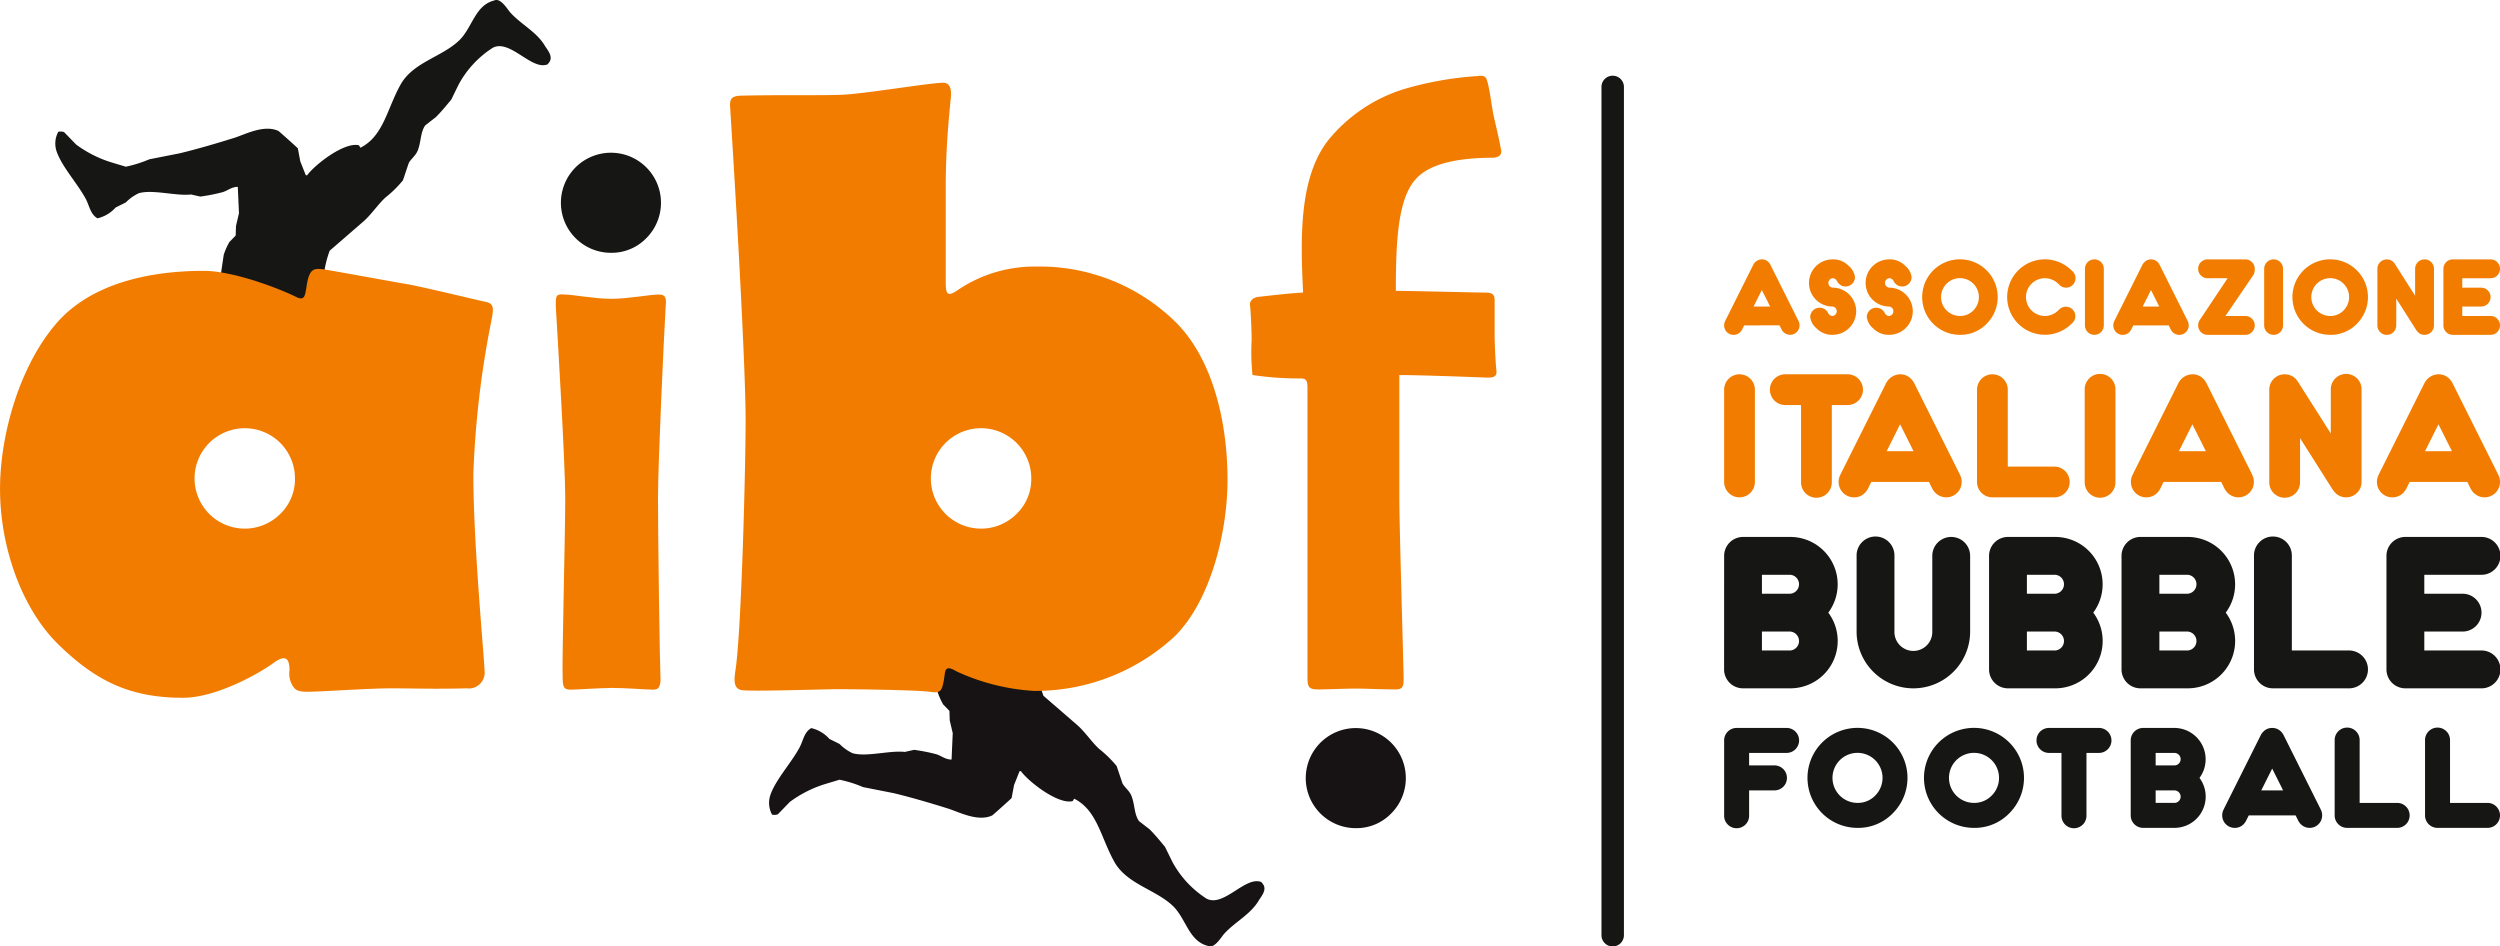
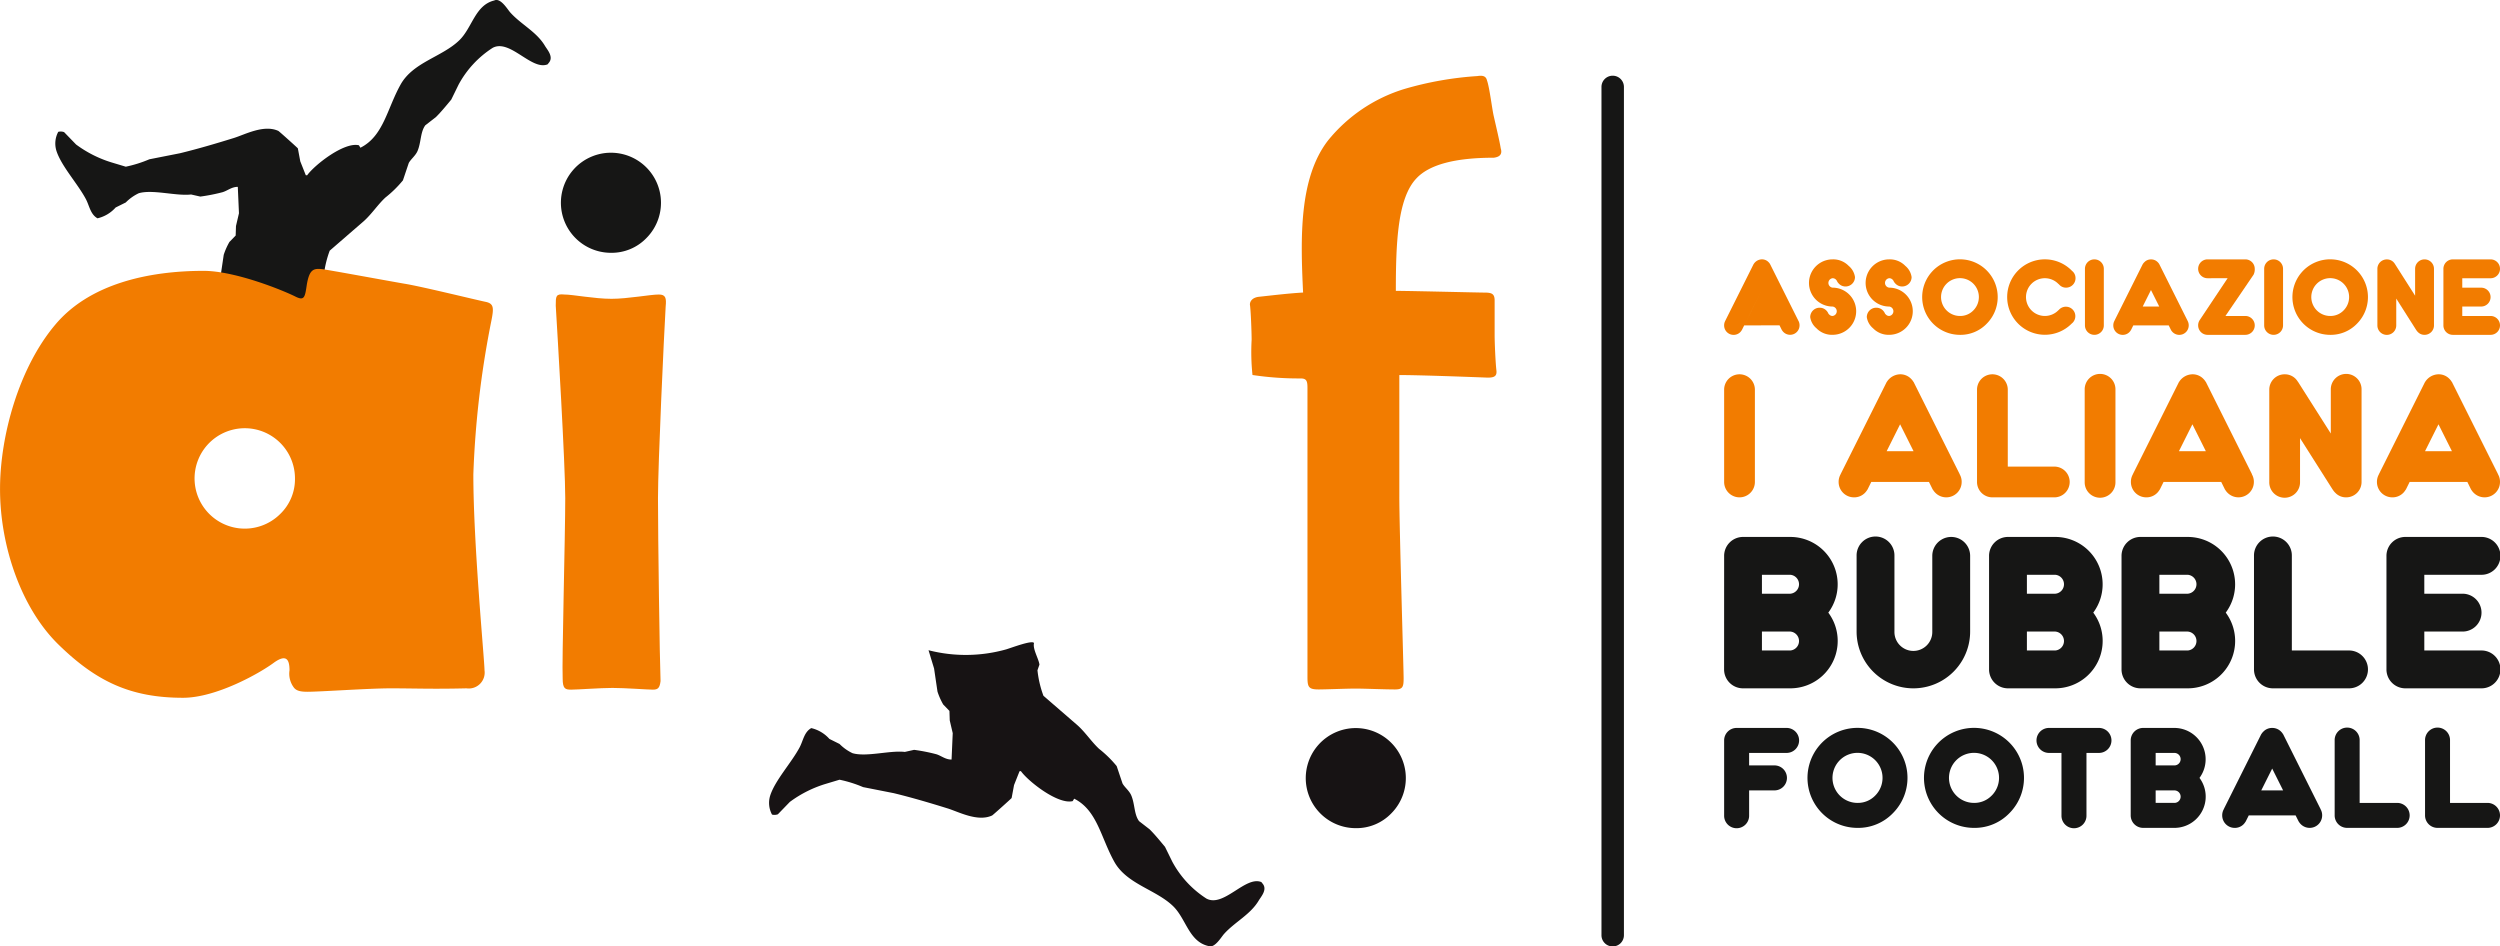
<svg xmlns="http://www.w3.org/2000/svg" id="Livello_1" data-name="Livello 1" viewBox="0 0 263.245 99.659">
  <defs>
    <style>
      .cls-1, .cls-4 {
        fill: #161615;
      }

      .cls-1, .cls-2 {
        fill-rule: evenodd;
      }

      .cls-2, .cls-5 {
        fill: #171314;
      }

      .cls-3 {
        fill: #f27c00;
      }
    </style>
  </defs>
  <title>AIBF Logo</title>
  <g>
    <path class="cls-1" d="M33.682,121.438q.179-1.216.359-2.433a7.139,7.139,0,0,1,.6-1.353l.658-.679q.017-.5.032-1,.157-.672.314-1.342-.062-1.39-.122-2.78c-.64-.008-1.07.4-1.6.559a19.1,19.1,0,0,1-2.347.463l-.973-.22c-1.577.185-4.046-.562-5.512-.131a4.8,4.8,0,0,0-1.363.97l-1.068.531a3.678,3.678,0,0,1-1.91,1.139c-.745-.417-.848-1.306-1.22-2.014-.853-1.621-2.6-3.49-3.113-5.116a2.594,2.594,0,0,1,.2-1.976,1.047,1.047,0,0,1,.615.03l1.264,1.305a12.342,12.342,0,0,0,3.854,1.922l1.377.414a13.139,13.139,0,0,0,2.483-.78l3.227-.637c1.879-.457,3.827-1.031,5.687-1.61,1.147-.357,3.15-1.446,4.67-.739.078.035,2.026,1.789,2.053,1.835q.128.684.255,1.367.29.728.578,1.456l.141.018c.781-1.093,3.913-3.548,5.456-3.164.053.085.105.172.157.258,2.436-1.225,2.8-4.1,4.233-6.657,1.317-2.351,4.357-2.9,6.169-4.647,1.379-1.326,1.664-3.7,3.682-4.2.676-.333,1.4.933,1.7,1.265,1.15,1.276,2.771,2.029,3.65,3.516.232.392.9,1.11.448,1.726l-.171.216c-1.684.687-3.968-2.71-5.784-1.738a10.547,10.547,0,0,0-3.593,3.879L58,102.662c-.5.6-1.054,1.283-1.618,1.843l-1.111.859c-.535.72-.432,1.785-.821,2.707-.213.5-.7.854-.924,1.264q-.308.914-.614,1.828a11.8,11.8,0,0,1-1.851,1.814c-.807.756-1.4,1.683-2.218,2.434L45.2,118.57a10.968,10.968,0,0,0-.629,2.684l.209.6c-.1.653-.725,1.633-.574,2.263-.128.35-2.232-.444-2.919-.659a15.752,15.752,0,0,0-8.187-.091Q33.394,122.4,33.682,121.438Z" transform="translate(-10.483 -92.174)" />
    <path class="cls-2" d="M108.255,160.641a15.748,15.748,0,0,0,8.187-.092c.687-.215,2.791-1.009,2.919-.659-.151.63.478,1.61.574,2.263l-.209.6a10.976,10.976,0,0,0,.629,2.684q1.82,1.578,3.643,3.157c.816.751,1.411,1.678,2.218,2.434a11.789,11.789,0,0,1,1.851,1.814q.306.913.614,1.828c.224.41.711.76.924,1.264.389.923.286,1.987.821,2.707l1.111.86c.564.56,1.117,1.247,1.618,1.843q.386.785.771,1.57a10.544,10.544,0,0,0,3.593,3.879c1.816.972,4.1-2.426,5.784-1.738l.171.216c.45.615-.216,1.334-.448,1.725-.88,1.488-2.5,2.241-3.65,3.516-.3.332-1.022,1.6-1.7,1.265-2.019-.5-2.3-2.875-3.682-4.2-1.812-1.745-4.852-2.3-6.169-4.647-1.431-2.556-1.8-5.433-4.233-6.657l-.157.258c-1.543.385-4.676-2.071-5.456-3.164l-.141.018q-.289.727-.578,1.455c-.084.456-.169.911-.255,1.367-.027.045-1.975,1.8-2.053,1.835-1.52.706-3.523-.382-4.67-.739-1.86-.579-3.808-1.154-5.687-1.61l-3.227-.637a13.115,13.115,0,0,0-2.483-.78l-1.377.414a12.353,12.353,0,0,0-3.854,1.922l-1.264,1.306a1.052,1.052,0,0,1-.615.03,2.594,2.594,0,0,1-.2-1.976c.51-1.626,2.26-3.495,3.113-5.115.372-.708.475-1.6,1.22-2.015a3.682,3.682,0,0,1,1.91,1.139l1.068.531a4.816,4.816,0,0,0,1.363.97c1.466.43,3.935-.316,5.512-.132l.973-.219a19.036,19.036,0,0,1,2.347.463c.527.163.957.567,1.6.559q.061-1.39.122-2.78-.158-.672-.314-1.342-.016-.5-.032-1l-.658-.679a7.13,7.13,0,0,1-.6-1.353q-.181-1.215-.359-2.433Q108.546,161.6,108.255,160.641Z" transform="translate(-10.483 -92.174)" />
    <path class="cls-3" d="M79.767,144.627c0,3.98.181,17.186.271,19.266-.09.723-.271.9-.814.9s-2.894-.181-4.251-.181c-1.266,0-3.708.181-4.342.181s-.9-.09-.9-1.176c-.09-1.808.271-15.014.271-18.994,0-3.618-.814-17.186-1-20.261,0-1,0-1.266.9-1.176.9,0,3.166.452,4.975.452,1.719,0,4.07-.452,4.975-.452.724,0,.814.362.724,1.266C80.4,127.441,79.767,141.009,79.767,144.627Z" transform="translate(-10.483 -92.174)" />
    <path class="cls-3" d="M167.774,108.782q-6.105,0-8.14,2.171c-1.99,2.08-2.171,6.784-2.171,11.849,1.538,0,8.683.181,9.317.181.723,0,1.085.09,1.085.814v3.618c0,.9.091,2.894.181,3.709.091.633-.181.814-.9.814-2.352-.09-7.236-.271-9.317-.271V144.51c0,3.166.453,18.09.453,19.085,0,.9-.091,1.176-.9,1.176-1.085,0-3.256-.091-4.16-.091s-3.166.091-3.89.091c-1.085,0-1.176-.272-1.176-1.357V133.023c0-.724-.09-1-.724-1a32.75,32.75,0,0,1-5.065-.362,23.4,23.4,0,0,1-.09-3.709c0-.814-.09-3.166-.181-3.708,0-.362.272-.724.9-.814.9-.091,3.075-.362,4.7-.452-.272-5.7-.452-12.03,2.623-16.01a16.6,16.6,0,0,1,8.05-5.427,35.4,35.4,0,0,1,7.688-1.357c.543-.09.9,0,1,.452.272.724.543,3.075.723,3.8.182.814.633,2.713.724,3.347C168.678,108.329,168.5,108.691,167.774,108.782Z" transform="translate(-10.483 -92.174)" />
    <path class="cls-3" d="M61.588,123.951c-.9-.181-6.784-1.628-8.5-1.9-2.08-.362-7.96-1.447-8.683-1.538-.9-.09-1.357,0-1.628,1.719-.181,1.266-.271,1.628-1.176,1.176-1.447-.724-6.422-2.714-9.678-2.714-5.789,0-12.03,1.357-15.648,5.7-3.8,4.523-5.789,11.668-5.789,17.276,0,6.06,2.261,12.573,6.151,16.371,3.98,3.89,7.6,5.608,13.115,5.608,3.528,0,8.141-2.623,9.588-3.708,1.266-.9,1.628-.362,1.628.814a2.421,2.421,0,0,0,.452,1.808c.271.362.724.453,1.447.453,1.357,0,6.422-.362,8.774-.362s4.432.09,7.96,0a1.675,1.675,0,0,0,1.9-1.9c0-1.086-1.176-13.206-1.176-20.623a99.709,99.709,0,0,1,1.9-16.191C62.493,124.585,62.493,124.132,61.588,123.951ZM40,146.284a5.286,5.286,0,1,1,1.543-3.733A5.085,5.085,0,0,1,40,146.284Z" transform="translate(-10.483 -92.174)" />
-     <path class="cls-3" d="M134.4,126.213a20.4,20.4,0,0,0-14.834-5.97,14.413,14.413,0,0,0-8.05,2.352c-1.266.9-1.447.633-1.447-.724v-10.13c0-4.523.452-8.231.543-9.407s-.362-1.447-.814-1.447c-1.357,0-8.321,1.176-10.673,1.266s-6.784,0-10.311.09c-1.176,0-1.538.181-1.447,1.266.814,12.844,1.628,27.859,1.628,32.924s-.452,22.612-1.085,26.412c-.09.723-.271,1.809.633,1.99s8.5-.091,10.221-.091c2.08,0,8.321.091,9.588.272s1.357,0,1.628-1.99c.091-.453.271-.723,1.176-.181a22.473,22.473,0,0,0,8.231,2.08,21.557,21.557,0,0,0,14.834-5.788c3.709-3.708,5.518-10.854,5.518-16.462C139.735,136.615,138.2,130.1,134.4,126.213Zm-16.869,20.071a5.287,5.287,0,1,1,1.543-3.733A5.085,5.085,0,0,1,117.529,146.284Z" transform="translate(-10.483 -92.174)" />
    <path class="cls-4" d="M74.807,118.794a5.269,5.269,0,1,1,3.733-1.543A5.084,5.084,0,0,1,74.807,118.794Z" transform="translate(-10.483 -92.174)" />
    <path class="cls-5" d="M153.239,179.377a5.269,5.269,0,1,1,3.733-1.544A5.085,5.085,0,0,1,153.239,179.377Z" transform="translate(-10.483 -92.174)" />
    <g>
-       <path class="cls-3" d="M194.142,126.438l-.249.5h-.005a1.167,1.167,0,0,1-.159.209.971.971,0,0,1-.705.288.992.992,0,0,1-.993-.993.977.977,0,0,1,.129-.5h-.005l2.98-5.96h.005a1.049,1.049,0,0,1,.864-.5.96.96,0,0,1,.7.293,1.026,1.026,0,0,1,.159.2h0l2.98,5.96h0a.974.974,0,0,1,.129.5.994.994,0,0,1-1.693.705,1.044,1.044,0,0,1-.164-.209h-.005l-.248-.5Zm2.731-1.987L196,122.714l-.869,1.738Z" transform="translate(-10.483 -92.174)" />
+       <path class="cls-3" d="M194.142,126.438l-.249.5h-.005a1.167,1.167,0,0,1-.159.209.971.971,0,0,1-.705.288.992.992,0,0,1-.993-.993.977.977,0,0,1,.129-.5h-.005l2.98-5.96h.005a1.049,1.049,0,0,1,.864-.5.96.96,0,0,1,.7.293,1.026,1.026,0,0,1,.159.2h0l2.98,5.96h0a.974.974,0,0,1,.129.5.994.994,0,0,1-1.693.705,1.044,1.044,0,0,1-.164-.209h-.005l-.248-.5ZL196,122.714l-.869,1.738Z" transform="translate(-10.483 -92.174)" />
      <path class="cls-3" d="M201.095,125.569a.992.992,0,0,1,.993-.993.969.969,0,0,1,.7.288,1.042,1.042,0,0,1,.224.338.827.827,0,0,0,.089.094.467.467,0,0,0,.348.149.5.5,0,0,0,0-.993,2.483,2.483,0,0,1,0-4.967,2.265,2.265,0,0,1,1.694.683,1.883,1.883,0,0,1,.666,1.179.992.992,0,0,1-.993.993.946.946,0,0,1-.7-.293.971.971,0,0,1-.228-.333c-.027-.033-.055-.066-.085-.1a.489.489,0,0,0-.352-.144.5.5,0,0,0,0,.993,2.483,2.483,0,0,1,0,4.966,2.263,2.263,0,0,1-1.693-.683A1.884,1.884,0,0,1,201.095,125.569Z" transform="translate(-10.483 -92.174)" />
      <path class="cls-3" d="M207.054,125.569a.991.991,0,0,1,.993-.993.971.971,0,0,1,.705.288,1.053,1.053,0,0,1,.223.338.83.83,0,0,0,.09.094.467.467,0,0,0,.348.149.5.5,0,0,0,0-.993,2.483,2.483,0,0,1,0-4.967,2.264,2.264,0,0,1,1.693.683,1.882,1.882,0,0,1,.665,1.179.992.992,0,0,1-.993.993.943.943,0,0,1-.7-.293.963.963,0,0,1-.229-.333c-.026-.033-.055-.066-.084-.1a.492.492,0,0,0-.353-.144.5.5,0,0,0,0,.993,2.483,2.483,0,0,1,0,4.966,2.264,2.264,0,0,1-1.694-.683A1.882,1.882,0,0,1,207.054,125.569Z" transform="translate(-10.483 -92.174)" />
      <path class="cls-3" d="M216.863,127.432a3.976,3.976,0,1,1,2.809-1.164A3.829,3.829,0,0,1,216.863,127.432Zm1.406-2.568a1.991,1.991,0,1,0-1.406.581A1.914,1.914,0,0,0,218.269,124.864Z" transform="translate(-10.483 -92.174)" />
      <path class="cls-3" d="M228.663,120.7q.04.03.08.065a.971.971,0,0,1,.288.705.992.992,0,0,1-.993.993.944.944,0,0,1-.7-.293.422.422,0,0,1-.065-.069.309.309,0,0,1-.065-.05,1.987,1.987,0,1,0,0,2.811.4.4,0,0,1,.06-.05c.02-.023.043-.048.07-.074a.994.994,0,0,1,1.405,1.405,1.218,1.218,0,0,1-.1.089l-.03.03a3.971,3.971,0,1,1,0-5.617C228.63,120.664,228.646,120.682,228.663,120.7Z" transform="translate(-10.483 -92.174)" />
      <path class="cls-3" d="M232.011,126.438a.993.993,0,1,1-1.987,0v-5.96a.993.993,0,1,1,1.987,0Z" transform="translate(-10.483 -92.174)" />
      <path class="cls-3" d="M235.114,126.438l-.248.5h-.005a1.171,1.171,0,0,1-.159.209.969.969,0,0,1-.7.288.991.991,0,0,1-.993-.993.977.977,0,0,1,.129-.5h-.005l2.98-5.96h.005a.96.96,0,0,1,.164-.2.944.944,0,0,1,.7-.293.961.961,0,0,1,.706.293,1.009,1.009,0,0,1,.159.2h0l2.98,5.96h-.005a.974.974,0,0,1,.129.5.994.994,0,0,1-1.694.705,1.04,1.04,0,0,1-.164-.209h0l-.249-.5Zm2.732-1.987-.87-1.738-.869,1.738Z" transform="translate(-10.483 -92.174)" />
      <path class="cls-3" d="M242.937,121.472a.993.993,0,1,1,0-1.987h3.973a.992.992,0,0,1,.993.993,1.241,1.241,0,0,1-.124.621l-2.96,4.346h2.091a.993.993,0,1,1,0,1.987h-3.973a.992.992,0,0,1-.993-.993.977.977,0,0,1,.128-.5h-.005l2.98-4.47Z" transform="translate(-10.483 -92.174)" />
      <path class="cls-3" d="M250.883,126.438a.993.993,0,1,1-1.987,0v-5.96a.993.993,0,1,1,1.987,0Z" transform="translate(-10.483 -92.174)" />
      <path class="cls-3" d="M255.849,127.432a3.976,3.976,0,1,1,2.809-1.164A3.829,3.829,0,0,1,255.849,127.432Zm1.406-2.568a1.991,1.991,0,1,0-1.406.581A1.914,1.914,0,0,0,257.255,124.864Z" transform="translate(-10.483 -92.174)" />
      <path class="cls-3" d="M264.789,123.31v-2.831a.993.993,0,1,1,1.987,0v5.96a.992.992,0,0,1-.993.993.945.945,0,0,1-.7-.293.934.934,0,0,1-.164-.2h-.005l-2.111-3.327v2.831a.993.993,0,1,1-1.986,0v-5.96a.992.992,0,0,1,.993-.993.97.97,0,0,1,.705.288,1.213,1.213,0,0,1,.159.209h0Z" transform="translate(-10.483 -92.174)" />
      <path class="cls-3" d="M271.742,122.465a.993.993,0,1,1,0,1.987h-1.987v.993h2.98a.993.993,0,1,1,0,1.987h-3.973a.992.992,0,0,1-.993-.993v-5.96a.992.992,0,0,1,.993-.993h3.973a.993.993,0,1,1,0,1.987h-2.98v.993Z" transform="translate(-10.483 -92.174)" />
    </g>
    <g>
      <path class="cls-3" d="M195.27,142.924a1.619,1.619,0,1,1-3.239,0v-9.718a1.619,1.619,0,1,1,3.239,0Z" transform="translate(-10.483 -92.174)" />
-       <path class="cls-3" d="M200.129,134.825H198.51a1.62,1.62,0,1,1,0-3.239h6.479a1.62,1.62,0,1,1,0,3.239h-1.62v8.1a1.62,1.62,0,1,1-3.239,0Z" transform="translate(-10.483 -92.174)" />
      <path class="cls-3" d="M207.523,142.924l-.4.81h-.008a1.889,1.889,0,0,1-.259.34,1.581,1.581,0,0,1-1.149.47,1.617,1.617,0,0,1-1.62-1.62,1.584,1.584,0,0,1,.21-.81h-.008l4.859-9.718h.008a1.706,1.706,0,0,1,1.409-.81,1.569,1.569,0,0,1,1.15.478,1.667,1.667,0,0,1,.259.332h.008l4.859,9.718h-.008a1.592,1.592,0,0,1,.21.81,1.621,1.621,0,0,1-2.762,1.15,1.7,1.7,0,0,1-.267-.34H214l-.4-.81Zm4.454-3.239-1.417-2.834-1.417,2.834Z" transform="translate(-10.483 -92.174)" />
      <path class="cls-3" d="M220.279,144.544a1.617,1.617,0,0,1-1.62-1.62v-9.718a1.619,1.619,0,1,1,3.239,0v8.1h4.859a1.62,1.62,0,1,1,0,3.239Z" transform="translate(-10.483 -92.174)" />
      <path class="cls-3" d="M233.236,142.924a1.62,1.62,0,1,1-3.239,0v-9.718a1.62,1.62,0,1,1,3.239,0Z" transform="translate(-10.483 -92.174)" />
      <path class="cls-3" d="M238.3,142.924l-.4.81h-.008a1.887,1.887,0,0,1-.259.34,1.582,1.582,0,0,1-1.15.47,1.618,1.618,0,0,1-1.62-1.62,1.588,1.588,0,0,1,.21-.81h-.008l4.859-9.718h.008a1.7,1.7,0,0,1,1.409-.81,1.567,1.567,0,0,1,1.15.478,1.67,1.67,0,0,1,.259.332h.008l4.859,9.718H247.6a1.584,1.584,0,0,1,.211.81,1.621,1.621,0,0,1-2.761,1.15,1.692,1.692,0,0,1-.267-.34h-.008l-.4-.81Zm4.454-3.239-1.417-2.834-1.418,2.834Z" transform="translate(-10.483 -92.174)" />
      <path class="cls-3" d="M255.912,137.822v-4.616a1.62,1.62,0,1,1,3.239,0v9.718a1.618,1.618,0,0,1-1.62,1.62,1.54,1.54,0,0,1-1.142-.478,1.518,1.518,0,0,1-.267-.332h-.008l-3.442-5.426v4.616a1.62,1.62,0,1,1-3.239,0v-9.718a1.618,1.618,0,0,1,1.62-1.619,1.583,1.583,0,0,1,1.15.47,1.9,1.9,0,0,1,.259.34h.008Z" transform="translate(-10.483 -92.174)" />
      <path class="cls-3" d="M264.212,142.924l-.4.81H263.8a1.889,1.889,0,0,1-.259.34,1.581,1.581,0,0,1-1.15.47,1.618,1.618,0,0,1-1.62-1.62,1.588,1.588,0,0,1,.21-.81h-.008l4.859-9.718h.008a1.706,1.706,0,0,1,1.409-.81,1.566,1.566,0,0,1,1.15.478,1.657,1.657,0,0,1,.259.332h.008l4.859,9.718h-.008a1.588,1.588,0,0,1,.21.81,1.621,1.621,0,0,1-2.762,1.15,1.69,1.69,0,0,1-.267-.34h-.008l-.4-.81Zm4.455-3.239-1.418-2.834-1.417,2.834Z" transform="translate(-10.483 -92.174)" />
    </g>
    <path class="cls-4" d="M192.031,150.706a1.991,1.991,0,0,1,1.993-1.993H199a4.991,4.991,0,0,1,4,7.97,4.989,4.989,0,0,1-4,7.971h-4.981a1.99,1.99,0,0,1-1.993-1.993ZM199,154.691a1,1,0,0,0,0-1.993h-2.989v1.993Zm0,3.985h-2.989v1.993H199a1,1,0,0,0,0-1.993Z" transform="translate(-10.483 -92.174)" />
    <path class="cls-4" d="M205.979,150.706a1.993,1.993,0,1,1,3.985,0v7.971a1.993,1.993,0,1,0,3.985,0v-7.971a1.993,1.993,0,1,1,3.986,0v7.971a5.978,5.978,0,1,1-11.956,0Z" transform="translate(-10.483 -92.174)" />
    <path class="cls-4" d="M219.927,150.706a1.991,1.991,0,0,1,1.993-1.993H226.9a4.991,4.991,0,0,1,4,7.97,4.989,4.989,0,0,1-4,7.971H221.92a1.99,1.99,0,0,1-1.993-1.993Zm6.974,3.985a1,1,0,0,0,0-1.993h-2.989v1.993Zm0,3.985h-2.989v1.993H226.9a1,1,0,0,0,0-1.993Z" transform="translate(-10.483 -92.174)" />
    <path class="cls-4" d="M233.876,150.706a1.991,1.991,0,0,1,1.993-1.993h4.981a4.991,4.991,0,0,1,4,7.97,4.989,4.989,0,0,1-4,7.971h-4.981a1.99,1.99,0,0,1-1.993-1.993Zm6.974,3.985a1,1,0,0,0,0-1.993h-2.989v1.993Zm0,3.985h-2.989v1.993h2.989a1,1,0,0,0,0-1.993Z" transform="translate(-10.483 -92.174)" />
    <path class="cls-4" d="M249.817,164.654a1.991,1.991,0,0,1-1.993-1.993V150.706a1.993,1.993,0,1,1,3.985,0v9.963h5.978a1.993,1.993,0,1,1,0,3.985Z" transform="translate(-10.483 -92.174)" />
    <path class="cls-4" d="M269.743,154.691a1.993,1.993,0,1,1,0,3.985h-3.985v1.993h5.978a1.993,1.993,0,1,1,0,3.985h-7.971a1.99,1.99,0,0,1-1.993-1.993V150.706a1.991,1.991,0,0,1,1.993-1.993h7.971a1.993,1.993,0,1,1,0,3.985h-5.978v1.993Z" transform="translate(-10.483 -92.174)" />
    <g>
      <path class="cls-4" d="M197.293,172.77a1.316,1.316,0,1,1,0,2.631h-2.631v2.632a1.316,1.316,0,1,1-2.631,0V170.14a1.313,1.313,0,0,1,1.316-1.316h5.262a1.315,1.315,0,1,1,0,2.631h-3.947v1.316Z" transform="translate(-10.483 -92.174)" />
      <path class="cls-4" d="M206.076,179.348a5.265,5.265,0,1,1,3.72-1.542A5.072,5.072,0,0,1,206.076,179.348Zm1.861-3.4a2.635,2.635,0,1,0-1.861.77A2.534,2.534,0,0,0,207.937,175.948Z" transform="translate(-10.483 -92.174)" />
      <path class="cls-4" d="M218.343,179.348a5.265,5.265,0,1,1,3.72-1.542A5.072,5.072,0,0,1,218.343,179.348Zm1.861-3.4a2.635,2.635,0,1,0-1.861.77A2.534,2.534,0,0,0,220.2,175.948Z" transform="translate(-10.483 -92.174)" />
      <path class="cls-4" d="M227.552,171.455h-1.315a1.315,1.315,0,1,1,0-2.631H231.5a1.315,1.315,0,1,1,0,2.631h-1.316v6.579a1.316,1.316,0,1,1-2.631,0Z" transform="translate(-10.483 -92.174)" />
      <path class="cls-4" d="M234.842,170.14a1.313,1.313,0,0,1,1.316-1.316h3.289a3.3,3.3,0,0,1,2.638,5.262,3.293,3.293,0,0,1-2.638,5.262h-3.289a1.313,1.313,0,0,1-1.316-1.315Zm4.6,2.631a.658.658,0,0,0,0-1.316h-1.973v1.316Zm0,2.631h-1.973v1.316h1.973a.658.658,0,0,0,0-1.316Z" transform="translate(-10.483 -92.174)" />
      <path class="cls-4" d="M247.273,178.034l-.329.657h-.007a1.514,1.514,0,0,1-.21.277,1.285,1.285,0,0,1-.934.381,1.314,1.314,0,0,1-1.316-1.315,1.288,1.288,0,0,1,.171-.658h-.007l3.947-7.894h.007a1.237,1.237,0,0,1,.217-.27,1.252,1.252,0,0,1,.928-.387,1.275,1.275,0,0,1,.934.387,1.366,1.366,0,0,1,.21.27h.007l3.947,7.894h-.007a1.288,1.288,0,0,1,.171.658,1.317,1.317,0,0,1-2.243.933,1.383,1.383,0,0,1-.217-.277h-.007l-.329-.657Zm3.618-2.632-1.151-2.3-1.152,2.3Z" transform="translate(-10.483 -92.174)" />
      <path class="cls-4" d="M257.634,179.348a1.313,1.313,0,0,1-1.316-1.315V170.14a1.316,1.316,0,1,1,2.631,0v6.578H262.9a1.315,1.315,0,1,1,0,2.631Z" transform="translate(-10.483 -92.174)" />
      <path class="cls-4" d="M267.151,179.348a1.313,1.313,0,0,1-1.316-1.315V170.14a1.316,1.316,0,1,1,2.631,0v6.578h3.947a1.315,1.315,0,1,1,0,2.631Z" transform="translate(-10.483 -92.174)" />
    </g>
    <path class="cls-4" d="M181.479,190.628v-89.3h0a1.182,1.182,0,0,0-2.364,0v89.325h0a1.182,1.182,0,0,0,2.364-.005Z" transform="translate(-10.483 -92.174)" />
  </g>
</svg>